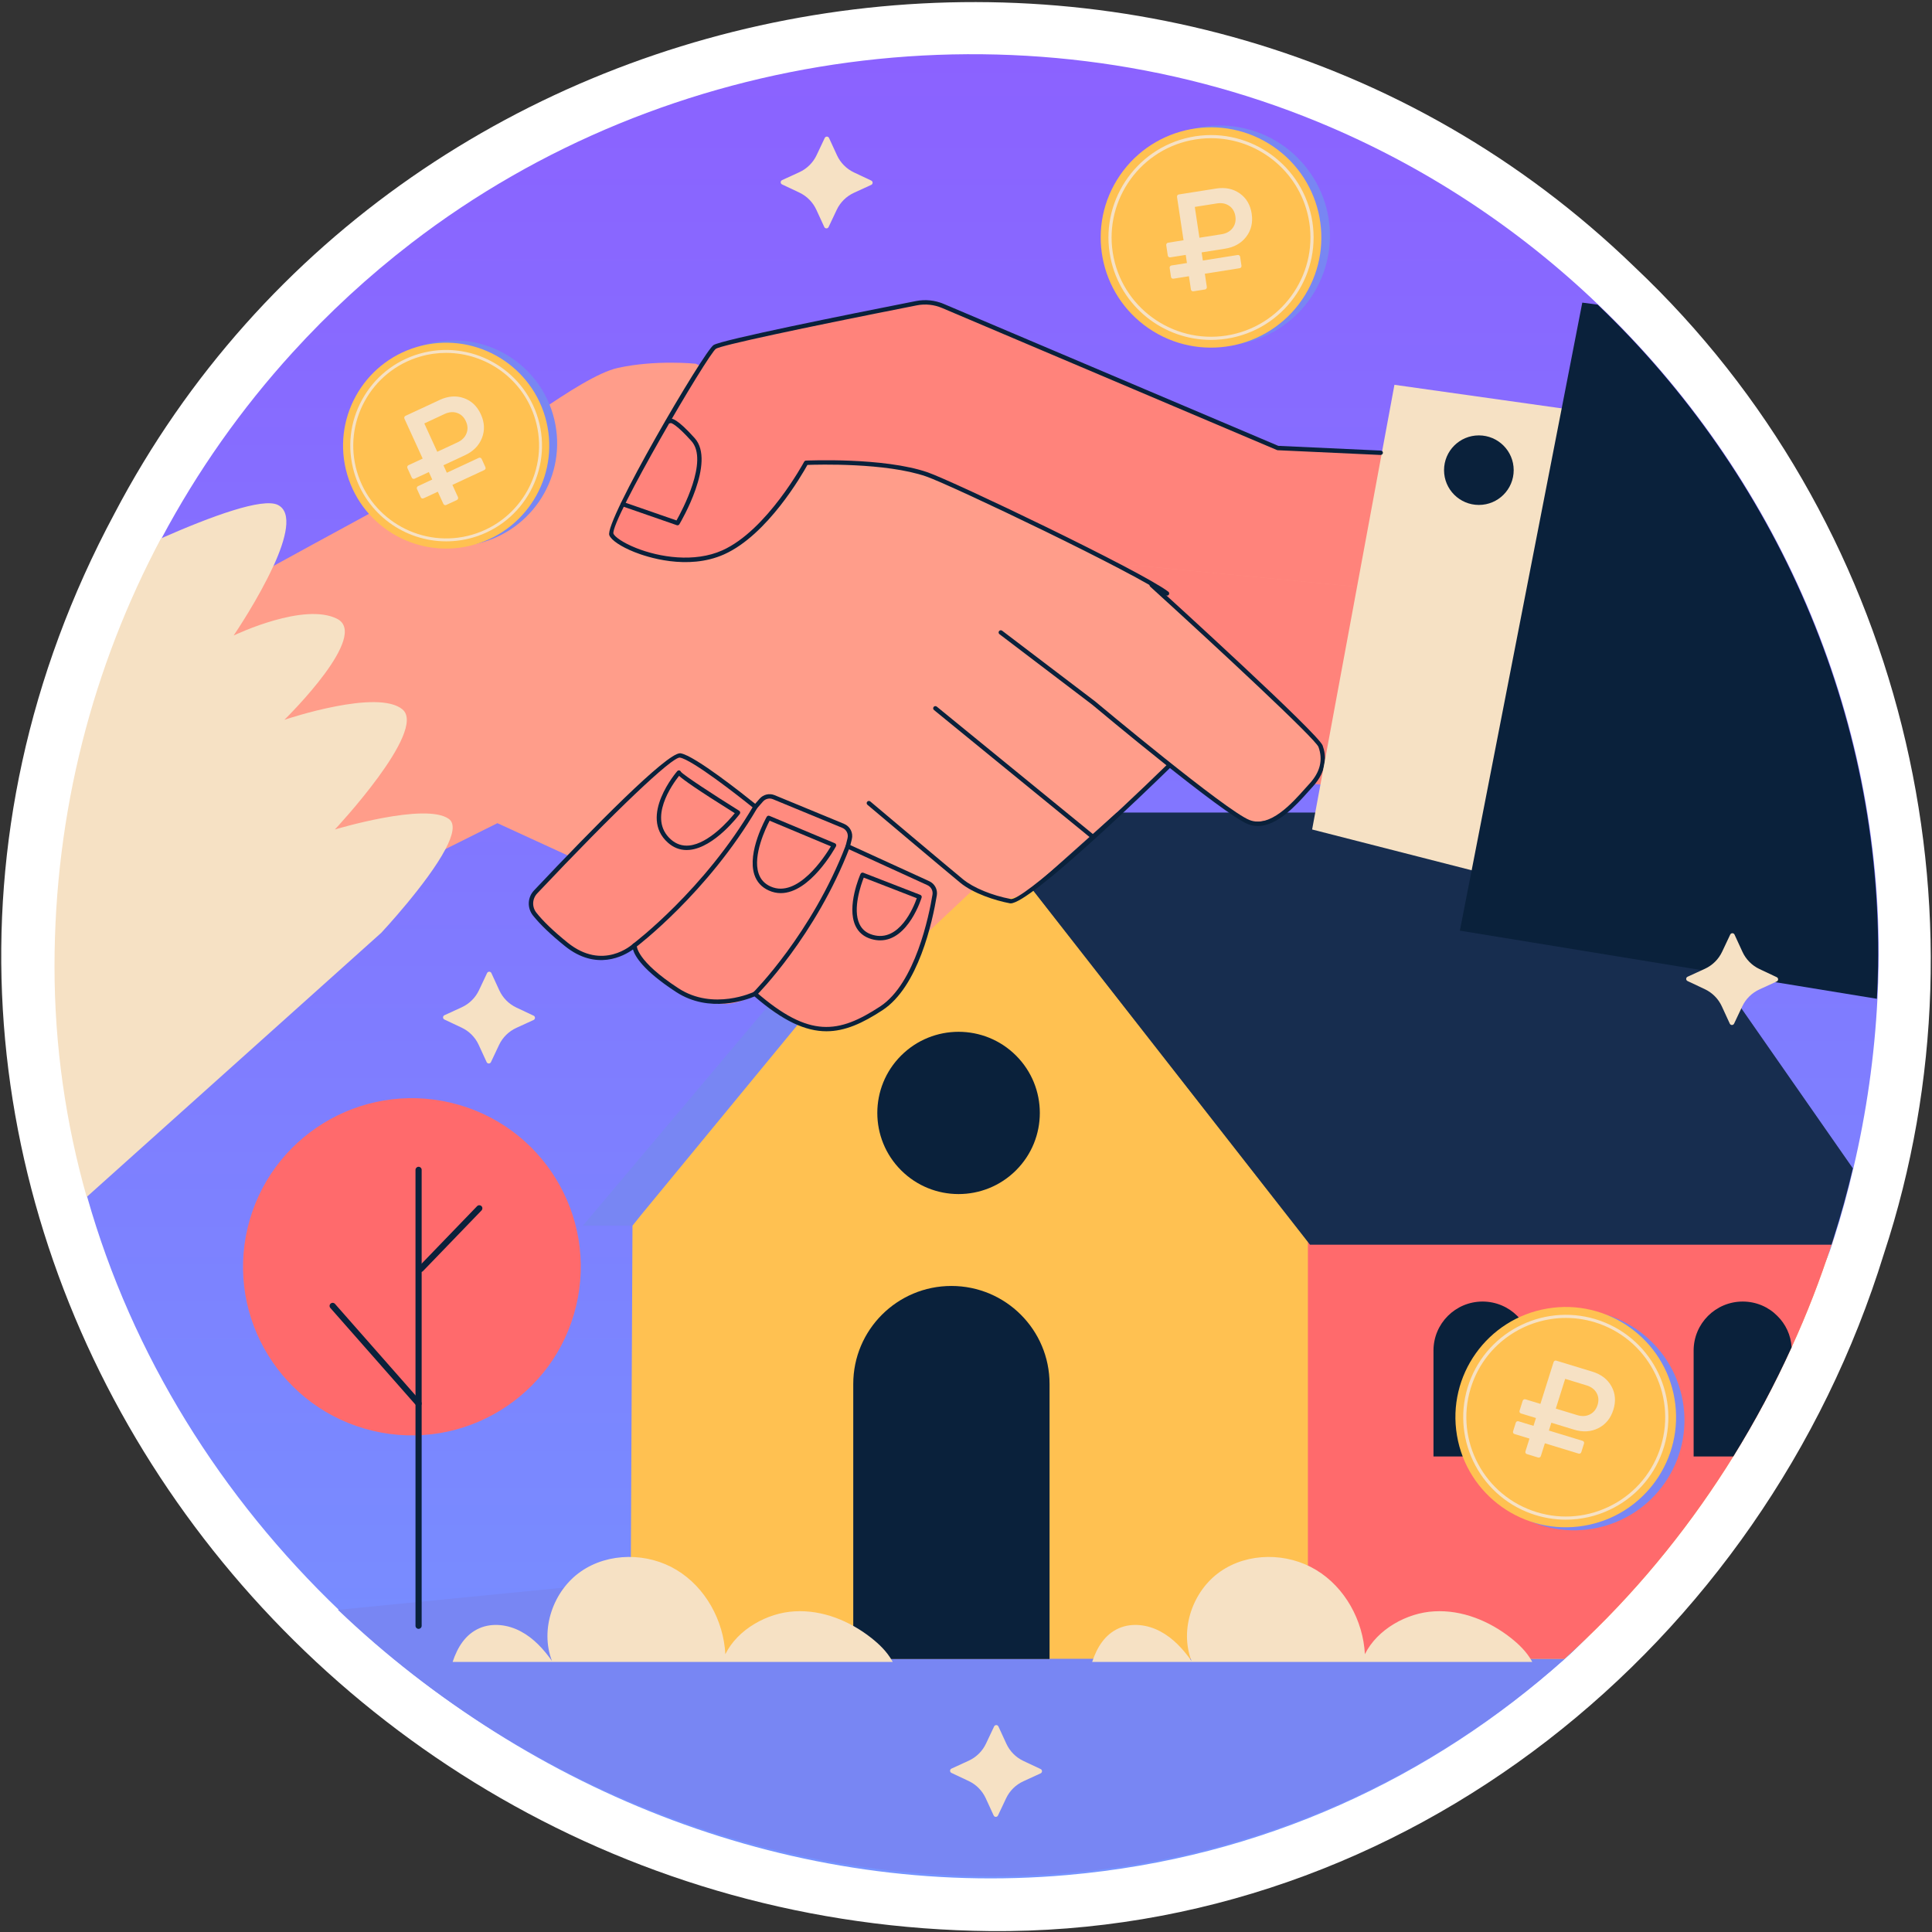
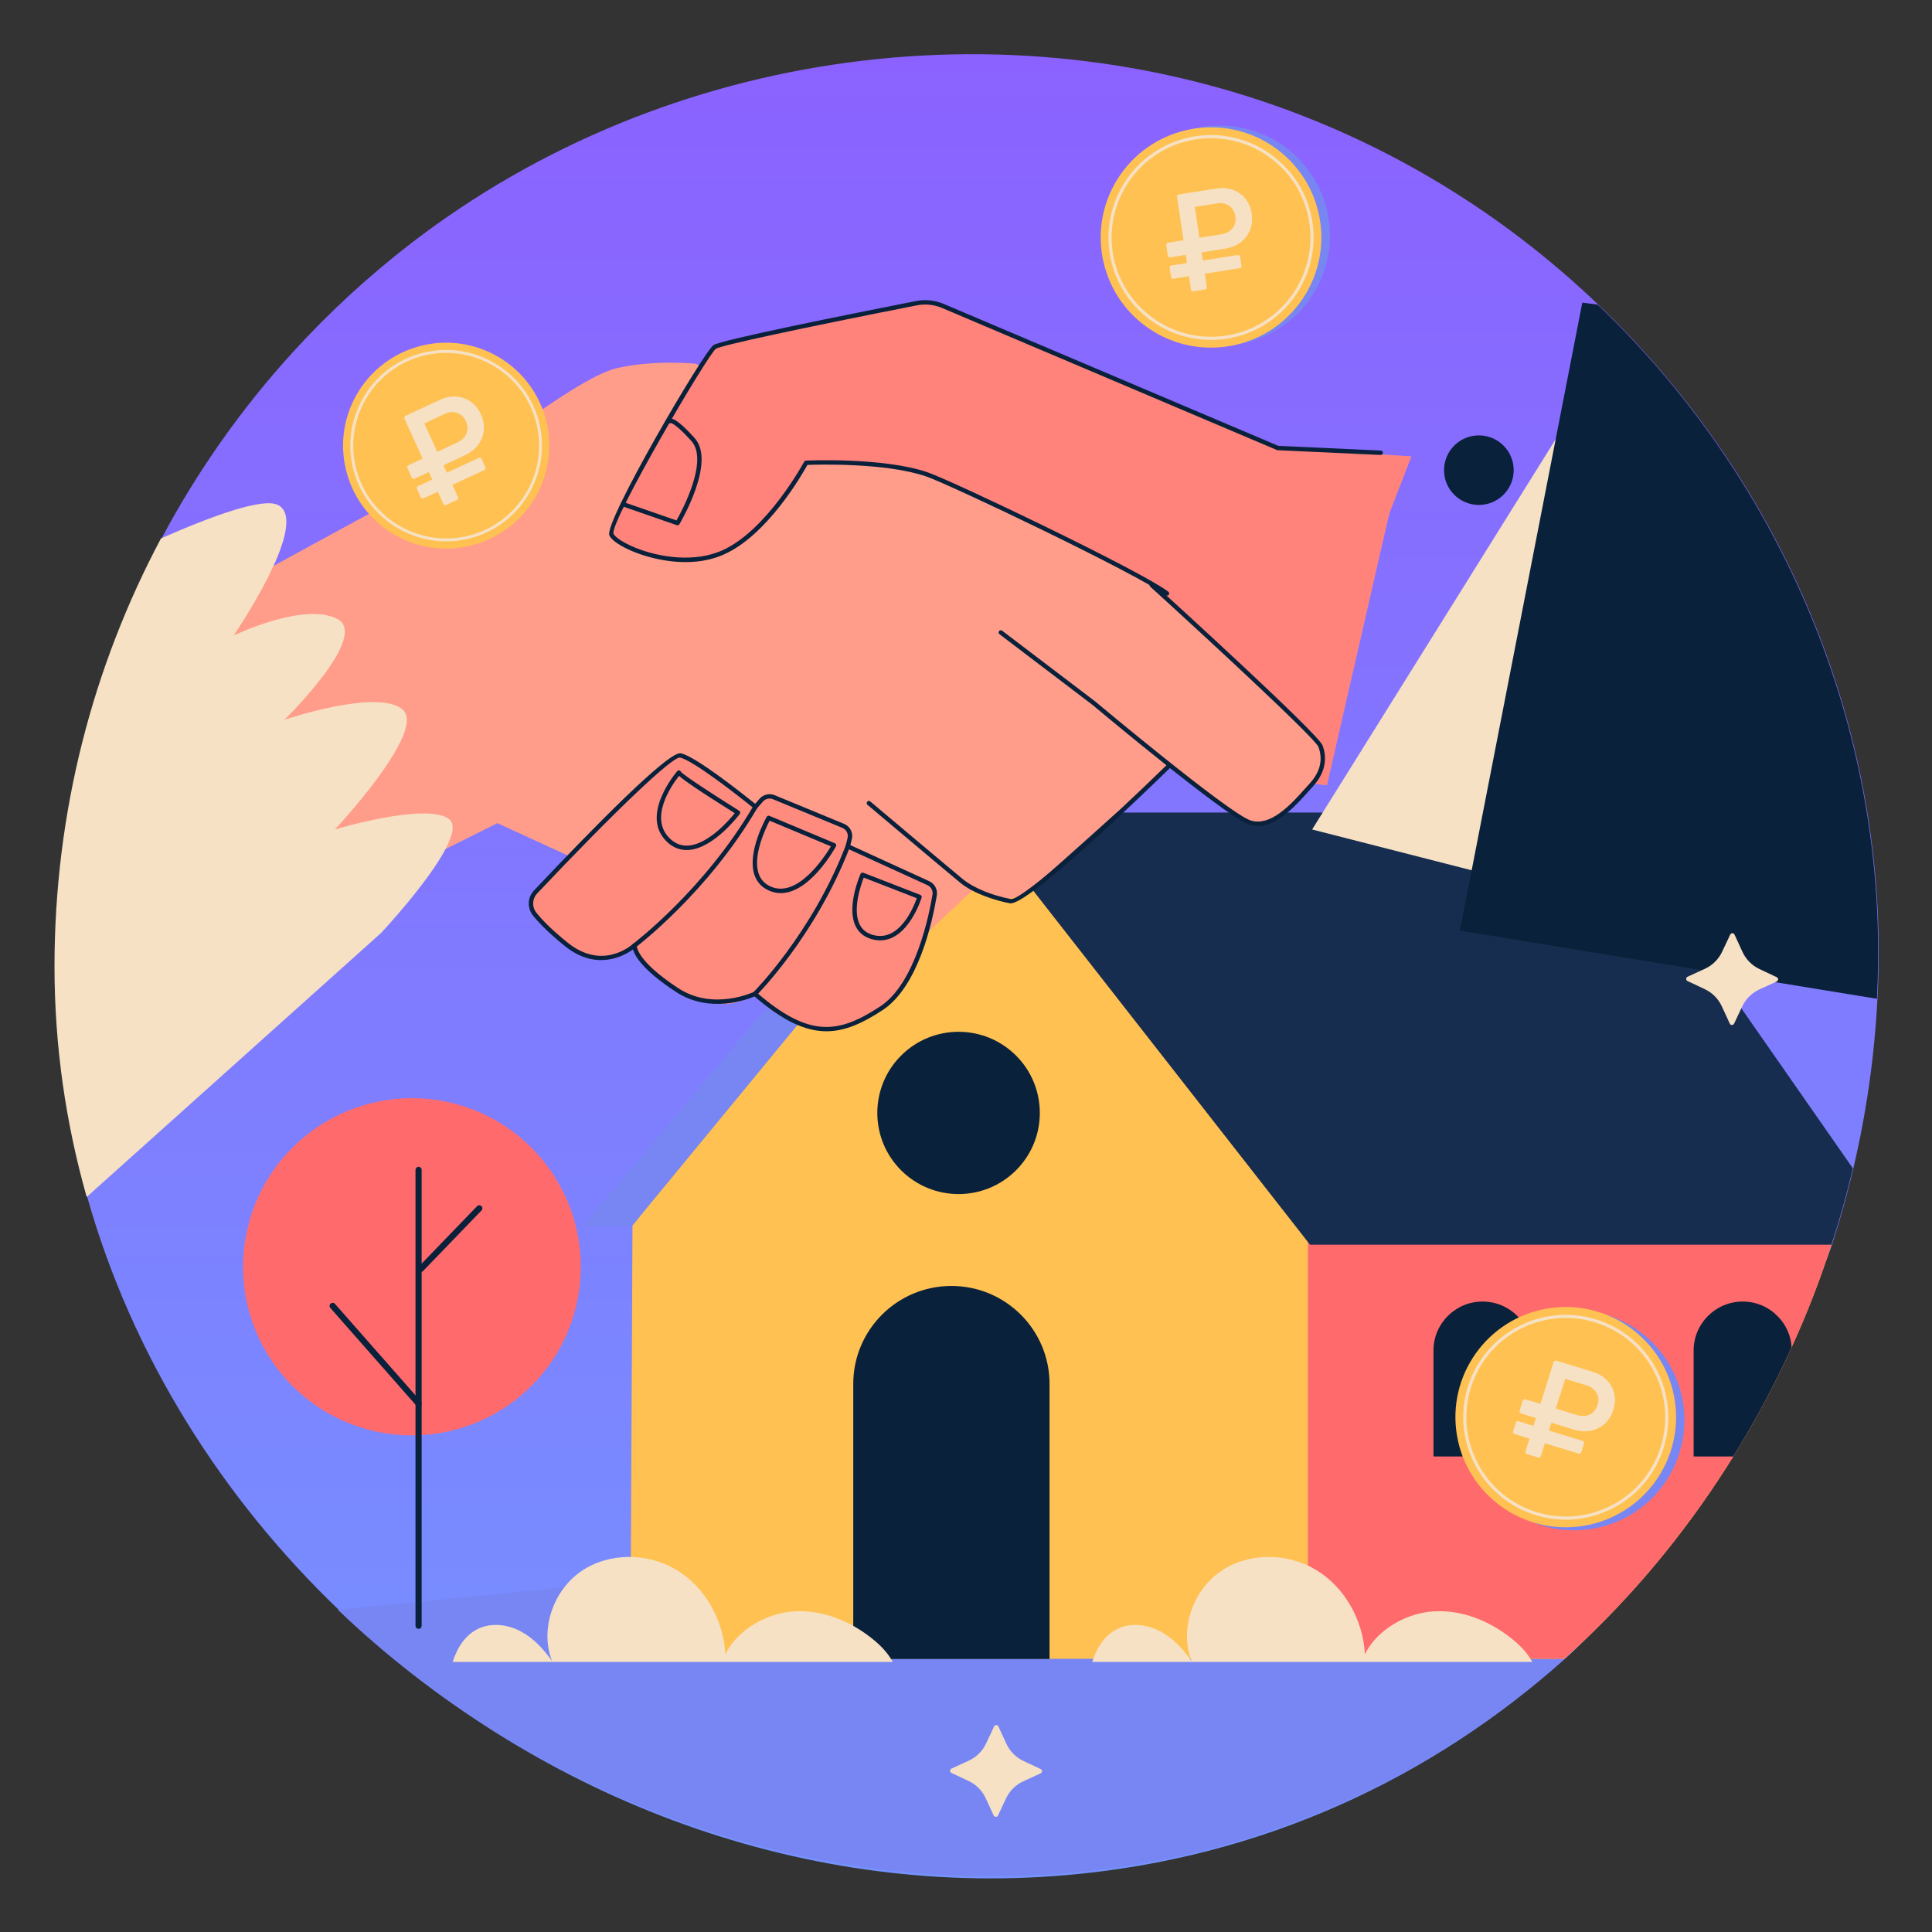
<svg xmlns="http://www.w3.org/2000/svg" width="256" height="256" viewBox="0 0 256 256" fill="none">
  <rect x="0" y="0" width="256" height="256" fill="#333333" stroke="none" />
  <g clip-path="url(#clip0_14_11499)">
-     <path d="M131.185 255.878C35.955 254.922 -31.125 154.47 15.161 68.062C53.982 -5.991 156.165 -23.09 216.543 35.329C216.558 35.344 216.573 35.358 216.588 35.373C251.957 68.73 264.648 120.59 249.626 166.141C233.633 217.968 186.165 256.389 131.185 255.878Z" fill="white" />
    <path d="M248.922 128.05C248.898 129.481 248.852 130.913 248.77 132.344C248.386 139.918 247.314 147.447 245.577 154.812C244.843 157.942 243.992 161.036 243.014 164.085C242.932 164.364 242.839 164.643 242.746 164.923C241.254 169.553 238.281 173.662 236.254 178.083C233.993 183.064 231.251 187.478 228.373 192.121C227.72 193.18 226.672 194.338 225.984 195.373C220.239 204.076 215.151 212.814 207.355 219.795C189.794 235.537 167.35 246.184 141.398 248.453C105.261 251.629 70.208 237.55 45.002 213.419C29.352 198.456 17.5 179.606 11.557 158.605C8.784 148.831 13.021 138.508 13.021 127.978C13.021 107.477 12.397 88.258 21.405 71.34C26.159 62.416 31.985 54.154 38.745 46.731C43.558 41.437 48.837 36.573 54.523 32.198C88.446 6.1 135.012 -0.148 174.633 16.153C188.605 21.901 201.144 30.185 211.771 40.366L211.783 40.378C235.322 62.881 249.458 94.564 248.922 128.05Z" fill="url(#paint0_linear_14_11499)" />
    <path d="M225.84 195.519C219.988 204.376 215.217 212.807 207.258 219.874C189.749 235.423 167.448 245.917 141.698 248.173C105.561 251.349 69.988 237.442 44.781 213.31L225.84 195.519Z" fill="#7886F3" />
    <path d="M128.835 107.677H123.381L77.235 162.409H90.239L128.835 107.677Z" fill="#7886F3" />
    <path d="M242.943 164.085C242.862 164.364 242.769 164.643 242.675 164.922C241.183 169.553 239.424 174.103 237.396 178.524C235.135 183.504 232.548 188.344 229.67 192.987C229.017 194.046 228.353 195.081 227.666 196.117C221.921 204.82 215.081 212.813 207.284 219.795H83.527L83.807 162.409L84.926 161.013L128.835 107.677L173.304 163.736L173.583 164.085H242.943Z" fill="#FFC151" />
    <path d="M134.629 155.072C138.834 150.873 138.834 144.066 134.629 139.868C130.424 135.669 123.607 135.669 119.402 139.868C115.197 144.066 115.197 150.873 119.402 155.072C123.607 159.27 130.424 159.27 134.629 155.072Z" fill="#0A213B" />
    <path d="M139.071 219.823H113.061V183.382C113.061 176.21 118.884 170.396 126.066 170.396C133.249 170.396 139.071 176.21 139.071 183.382V219.823Z" fill="#0A213B" />
    <path d="M242.943 164.085C242.862 164.364 242.769 164.643 242.675 164.922C241.183 169.553 239.424 174.103 237.396 178.524C235.135 183.504 232.548 188.344 229.67 192.987C229.017 194.046 228.353 195.081 227.666 196.117C221.921 204.82 215.081 212.814 207.284 219.795H173.304V163.736L173.583 164.085H242.943Z" fill="#FF6A6C" />
    <path d="M245.507 154.811C244.773 157.942 243.922 161.036 242.943 164.085C242.862 164.364 242.769 164.643 242.675 164.922H173.583L173.304 164.562L128.835 107.677H212.657L245.507 154.811Z" fill="#21365F" />
    <path opacity="0.43" d="M245.507 154.811C244.773 157.942 243.922 161.036 242.943 164.085C242.862 164.364 242.769 164.643 242.675 164.922H173.583L173.304 164.562L128.835 107.677H212.657L245.507 154.811Z" fill="#0A213B" />
    <path d="M202.949 192.987H189.944V178.955C189.944 175.369 192.856 172.462 196.447 172.462C200.039 172.462 202.95 175.369 202.95 178.955V192.987H202.949Z" fill="#0A213B" />
    <path d="M237.396 178.524C235.136 183.504 232.549 188.344 229.67 192.987H224.415V178.955C224.415 175.371 227.328 172.462 230.918 172.462C232.712 172.462 234.343 173.183 235.509 174.37C236.604 175.441 237.303 176.907 237.396 178.524Z" fill="#0A213B" />
    <path d="M118.289 220.213H59.976C60.617 218.27 61.666 216.571 63.507 215.757C65.243 214.989 67.341 215.268 69.019 216.176C70.708 217.072 72.037 218.527 73.144 220.097C71.524 215.92 73.284 210.8 76.954 208.241C80.625 205.681 85.822 205.704 89.656 208.031C93.479 210.335 95.879 214.722 96.112 219.19C97.732 215.908 101.659 213.698 105.307 213.511C108.966 213.302 112.578 214.768 115.456 217.037C116.529 217.886 117.519 218.852 118.195 220.039C118.23 220.097 118.254 220.155 118.289 220.213Z" fill="#F6E1C4" />
    <path d="M203.031 220.213H144.718C145.359 218.27 146.408 216.571 148.249 215.757C149.986 214.989 152.083 215.268 153.761 216.176C155.451 217.072 156.78 218.527 157.886 220.097C156.266 215.92 158.026 210.8 161.697 208.241C165.368 205.681 170.565 205.704 174.399 208.031C178.221 210.335 180.622 214.722 180.855 219.19C182.475 215.908 186.402 213.698 190.049 213.511C193.708 213.302 197.321 214.768 200.199 217.037C201.271 217.886 202.261 218.852 202.938 220.039C202.973 220.097 202.996 220.155 203.031 220.213Z" fill="#F6E1C4" />
    <path d="M76.345 173.03C79.207 161.027 71.782 148.981 59.761 146.124C47.74 143.266 35.675 150.68 32.814 162.682C29.952 174.684 37.377 186.73 49.397 189.588C61.418 192.445 73.483 185.032 76.345 173.03Z" fill="#FF6A6C" />
    <path d="M55.464 215.833C55.239 215.833 55.056 215.651 55.056 215.425V155.012C55.056 154.787 55.239 154.604 55.464 154.604C55.69 154.604 55.872 154.787 55.872 155.012V215.425C55.872 215.651 55.69 215.833 55.464 215.833Z" fill="#0A213B" />
    <path d="M55.464 186.382C55.351 186.382 55.239 186.335 55.157 186.244L43.773 173.311C43.624 173.141 43.641 172.883 43.81 172.734C43.981 172.585 44.238 172.602 44.388 172.771L55.771 185.704C55.92 185.873 55.903 186.132 55.734 186.281C55.656 186.349 55.56 186.382 55.464 186.382Z" fill="#0A213B" />
    <path d="M55.758 168.548C55.656 168.548 55.554 168.511 55.475 168.435C55.311 168.279 55.307 168.02 55.464 167.858L63.216 159.824C63.373 159.661 63.631 159.657 63.793 159.813C63.957 159.969 63.962 160.228 63.804 160.39L56.052 168.424C55.972 168.508 55.865 168.548 55.758 168.548Z" fill="#0A213B" />
    <path d="M175.821 104.046L109.537 96.507L116.809 56.853L184.211 67.465L175.821 104.046Z" fill="#FF9D8A" />
    <path opacity="0.5" d="M175.821 104.046L109.537 96.507L116.809 56.853L184.211 67.465L175.821 104.046Z" fill="#FF6A6C" />
    <path d="M25.075 81.148C25.914 80.59 56.119 64.115 60.873 61.601C65.627 59.088 76.814 49.873 81.849 48.756C86.883 47.639 92.197 48.197 92.197 48.197L140.061 70.995L153.465 78.02L173.32 96.769C175.578 98.891 175.559 102.48 173.278 104.577L170.128 107.474C168.239 109.211 165.379 109.361 163.319 107.83L154.845 101.534L136.853 117.606C134.92 119.333 132.075 119.578 129.875 118.204L129.114 117.73L114.571 131.413L65.907 109.073L45.77 119.126L25.075 81.148Z" fill="#FF9D8A" />
    <path d="M166.67 109.451C166.237 109.451 165.801 109.374 165.367 109.204C162.142 107.943 145.439 93.972 144.729 93.378L132.434 84.032C132.305 83.935 132.281 83.752 132.379 83.624C132.477 83.499 132.66 83.472 132.787 83.57L145.093 92.924C145.276 93.078 162.443 107.437 165.578 108.662C168.27 109.716 171.188 106.447 172.929 104.492C173.139 104.257 173.334 104.04 173.509 103.849C174.924 102.319 175.327 100.681 174.708 98.98C174.316 97.903 161.16 85.685 152.413 77.734C152.294 77.626 152.284 77.442 152.394 77.323C152.501 77.204 152.687 77.196 152.804 77.303C155.043 79.338 174.689 97.223 175.255 98.781C175.737 100.102 175.899 102.123 173.936 104.245C173.763 104.432 173.571 104.646 173.365 104.879C171.783 106.652 169.287 109.45 166.67 109.451Z" fill="#0A213B" />
    <path d="M133.916 119.7C133.88 119.7 133.846 119.697 133.815 119.691C131.875 119.327 128.992 118.398 127.251 116.977C125.73 115.734 115.05 106.732 114.943 106.641C114.819 106.538 114.803 106.354 114.908 106.232C115.011 106.11 115.195 106.092 115.318 106.197C115.426 106.287 126.102 115.285 127.621 116.526C128.983 117.639 131.455 118.657 133.922 119.12C135.458 119.404 147.437 108.357 154.64 101.325C154.757 101.212 154.94 101.215 155.052 101.329C155.165 101.444 155.163 101.628 155.049 101.74C151.945 104.77 136.517 119.7 133.916 119.7Z" fill="#0A213B" />
-     <path d="M144.636 111.04C144.571 111.04 144.507 111.018 144.451 110.974L123.756 94.08C123.632 93.978 123.613 93.795 123.715 93.67C123.818 93.547 123.999 93.528 124.125 93.629L144.821 110.523C144.945 110.625 144.964 110.808 144.862 110.933C144.804 111.002 144.72 111.04 144.636 111.04Z" fill="#0A213B" />
    <path d="M187.008 60.484L169.947 59.367L123.241 39.82L94.714 45.963L86.674 59.227L80.94 70.327C80.94 70.327 87.163 76.401 94.434 73.609C101.706 70.816 106.74 61.322 106.74 61.322L120.444 61.88L148.412 74.726L180.295 77.797L187.008 60.484Z" fill="#FF9D8A" />
    <path opacity="0.5" d="M187.008 60.484L169.947 59.367L123.241 39.82L94.714 45.963L86.883 58.808L80.8 70.676C80.8 70.676 87.162 76.401 94.434 73.609C101.705 70.816 106.74 61.322 106.74 61.322L120.444 61.88L148.411 74.726L180.295 77.797L187.008 60.484Z" fill="#FF6A6C" />
    <path d="M70.148 119.645C70.148 119.645 70.456 118.929 71.288 117.999C75.256 113.562 87.088 100.878 89.4 100.416C92.197 99.858 99.749 106.56 99.749 106.56L101.427 104.605L112.893 109.911L112.334 112.145L124.36 117.172C124.36 117.172 121.284 136.44 109.816 136.44C109.816 136.44 103.943 136.44 100.028 131.692C100.028 131.692 96.112 135.043 89.68 131.134C83.247 127.224 84.086 125.27 84.086 125.27C84.086 125.27 78.539 131.932 70.148 119.645Z" fill="#FF9D8A" />
    <path opacity="0.34" d="M70.184 119.435C70.184 119.435 86.604 100.975 89.401 100.416C92.197 99.857 100.05 106.816 100.05 106.816L101.685 105.359L112.428 109.964L112.334 112.144L123.726 117.601C123.726 117.601 124.485 133.545 109.817 136.439C109.817 136.439 103.944 136.439 100.028 131.692C100.028 131.692 96.113 135.042 89.68 131.133C83.247 127.224 84.087 125.269 84.087 125.269C84.087 125.269 78.697 131.462 70.78 120.783C70.504 120.41 70.466 119.849 70.184 119.435Z" fill="#FF6A6C" />
-     <path d="M173.863 109.911L184.77 50.989L208.543 54.34L196.797 115.775L173.863 109.911Z" fill="#F6E1C4" />
+     <path d="M173.863 109.911L208.543 54.34L196.797 115.775L173.863 109.911Z" fill="#F6E1C4" />
    <path d="M248.851 128.05C248.828 129.481 248.781 130.912 248.7 132.344L193.44 123.315L195.002 115.321L206.934 54.108L209.661 40.099L211.7 40.367L211.712 40.378C235.252 62.881 249.387 94.564 248.851 128.05Z" fill="#0A213B" />
    <path d="M59.032 112.506C56.643 117.055 50.525 123.594 50.525 123.594L11.487 158.605C8.714 148.831 7.222 138.592 7.222 128.062C7.222 107.56 12.327 88.257 21.334 71.34C28.151 68.338 34.829 65.918 36.821 66.907C38.802 67.896 37.882 71.398 36.239 74.994H36.227C34.234 79.369 31.17 83.895 30.96 84.209C31.402 83.999 40.294 79.81 44.652 81.986C49.011 84.162 38.255 94.808 37.684 95.378C38.232 95.192 50.048 91.271 53.323 93.994C56.679 96.786 44.373 109.911 44.373 109.911C44.373 109.911 56.399 106.28 59.475 108.515C60.361 109.154 59.999 110.667 59.032 112.506Z" fill="#F6E1C4" />
    <path d="M154.635 78.926C154.573 78.926 154.512 78.907 154.459 78.866C150.867 76.124 125.982 64.255 122.726 63.133C117.379 61.289 108.317 61.556 106.987 61.605C106.309 62.837 101.704 70.88 95.952 73.455C91.083 75.633 85.619 73.772 84.064 73.151C82.285 72.441 81.011 71.588 80.74 70.927C80.021 69.172 93.283 46.522 94.557 45.718C95.645 45.031 111.822 41.772 121.368 39.891C122.612 39.646 123.889 39.78 125.061 40.276L169.384 59.078L182.966 59.704C183.127 59.712 183.252 59.848 183.244 60.008C183.237 60.169 183.077 60.275 182.94 60.286L169.305 59.657C169.27 59.655 169.236 59.648 169.204 59.634L124.833 40.811C123.77 40.36 122.609 40.239 121.481 40.461C105.781 43.555 95.585 45.758 94.87 46.209C93.84 46.858 80.868 69.037 81.283 70.713C81.452 71.126 82.537 71.915 84.28 72.611C87.379 73.848 92.012 74.58 95.714 72.924C101.635 70.274 106.506 61.275 106.554 61.184C106.602 61.095 106.694 61.036 106.796 61.031C106.901 61.028 117.06 60.564 122.916 62.583C126.186 63.71 151.198 75.644 154.811 78.405C154.94 78.501 154.964 78.685 154.866 78.812C154.809 78.887 154.723 78.926 154.635 78.926Z" fill="#0A213B" />
    <path d="M89.773 69.606C89.74 69.606 89.71 69.6 89.677 69.59L82.44 67.077C82.288 67.024 82.209 66.859 82.261 66.707C82.314 66.555 82.474 66.47 82.632 66.527L89.641 68.961C90.35 67.703 93.937 61.027 91.617 58.444C89.666 56.271 89.007 56.07 88.879 56.052C88.786 56.111 88.664 56.114 88.564 56.051C88.43 55.964 88.391 55.784 88.478 55.649C88.503 55.611 88.598 55.487 88.809 55.471C89.034 55.453 89.671 55.404 92.052 58.056C94.889 61.216 90.223 69.129 90.022 69.464C89.97 69.554 89.874 69.606 89.773 69.606ZM88.967 55.966C88.967 55.966 88.967 55.966 88.967 55.967C88.967 55.966 88.967 55.966 88.967 55.966ZM88.968 55.964C88.968 55.965 88.967 55.965 88.967 55.965C88.967 55.965 88.968 55.965 88.968 55.964Z" fill="#0A213B" />
    <path d="M109.507 136.648C106.739 136.648 103.782 135.307 99.978 132.033C98.984 132.457 94.007 134.323 89.591 131.447C85.23 128.607 84.133 126.708 83.871 125.809C82.669 126.671 79.01 128.713 74.85 125.357C72.993 123.859 71.576 122.502 70.634 121.325C69.829 120.32 69.883 118.915 70.762 117.984C78.622 109.66 88.305 99.81 90.115 99.81C90.139 99.81 90.16 99.812 90.181 99.815C92.061 100.112 98.739 105.438 100.063 106.507L100.656 105.83C101.152 105.265 101.948 105.077 102.649 105.367L111.838 109.162C112.647 109.496 113.082 110.356 112.87 111.205L112.675 111.982L123.133 116.764C123.851 117.094 124.263 117.864 124.135 118.636C123.55 122.179 121.677 130.757 116.934 133.857C114.299 135.578 111.979 136.648 109.507 136.648ZM100.028 131.401C100.096 131.401 100.165 131.426 100.219 131.473C107.268 137.591 111.122 136.957 116.614 133.369C121.292 130.311 123.113 121.245 123.56 118.539C123.645 118.023 123.371 117.512 122.89 117.291L112.213 112.41C112.085 112.351 112.017 112.209 112.052 112.074L112.305 111.062C112.446 110.495 112.156 109.921 111.615 109.697L102.425 105.902C101.959 105.708 101.425 105.835 101.096 106.212L100.317 107.1C100.214 107.217 100.035 107.234 99.914 107.133C97.714 105.341 91.66 100.636 90.089 100.388C89.091 100.247 81.466 107.493 71.184 118.381C70.507 119.099 70.467 120.183 71.089 120.96C71.089 120.961 71.09 120.961 71.09 120.961C72.004 122.105 73.392 123.431 75.215 124.902C79.882 128.67 83.726 125.203 83.888 125.055C83.978 124.973 84.112 124.954 84.221 125.01C84.33 125.068 84.392 125.187 84.374 125.309C84.374 125.321 84.278 127.292 89.909 130.959C94.531 133.969 99.845 131.454 99.9 131.43C99.941 131.411 99.985 131.401 100.028 131.401Z" fill="#0A213B" />
    <path d="M84.087 125.561C83.999 125.561 83.912 125.52 83.854 125.444C83.758 125.316 83.783 125.133 83.911 125.037C84.005 124.966 93.346 117.888 99.845 106.763C99.929 106.623 100.109 106.58 100.244 106.658C100.383 106.739 100.43 106.918 100.349 107.056C93.788 118.286 84.356 125.431 84.262 125.502C84.21 125.542 84.148 125.561 84.087 125.561Z" fill="#0A213B" />
    <path d="M100.028 131.984C99.953 131.984 99.879 131.955 99.821 131.897C99.708 131.783 99.708 131.6 99.822 131.486C99.899 131.409 107.593 123.674 112.061 112.04C112.121 111.892 112.286 111.821 112.438 111.873C112.588 111.93 112.663 112.099 112.606 112.249C108.09 124.004 100.311 131.82 100.233 131.898C100.177 131.955 100.102 131.984 100.028 131.984Z" fill="#0A213B" />
    <path d="M90.978 112.634C90.064 112.634 89.234 112.308 88.508 111.663C84.562 108.162 89.688 102.238 89.741 102.18C89.822 102.087 89.95 102.056 90.063 102.099C90.145 102.13 90.207 102.195 90.235 102.275C90.6 102.726 94.455 105.252 97.946 107.429C98.014 107.472 98.062 107.543 98.077 107.622C98.092 107.703 98.073 107.785 98.025 107.85C97.89 108.031 94.687 112.276 91.388 112.613C91.25 112.627 91.112 112.634 90.978 112.634ZM89.98 102.804C89.108 103.902 85.802 108.484 88.894 111.229C89.6 111.856 90.417 112.127 91.328 112.034C93.939 111.767 96.626 108.662 97.362 107.751C92.311 104.594 90.575 103.344 89.98 102.804ZM90.251 102.371H90.258H90.251Z" fill="#0A213B" />
    <path d="M103.457 118.344C102.936 118.344 102.403 118.236 101.865 117.994C100.914 117.565 100.273 116.859 99.957 115.895C98.978 112.9 101.486 108.421 101.593 108.232C101.665 108.103 101.82 108.048 101.959 108.107L110.628 111.736C110.704 111.769 110.763 111.831 110.79 111.909C110.818 111.987 110.811 112.072 110.771 112.144C110.615 112.429 107.334 118.344 103.457 118.344ZM101.978 108.746C101.488 109.686 99.728 113.324 100.511 115.715C100.777 116.529 101.299 117.101 102.106 117.464C105.691 119.074 109.301 113.481 110.098 112.145L101.978 108.746Z" fill="#0A213B" />
    <path d="M116.628 124.603C116.261 124.603 115.875 124.549 115.468 124.432C114.475 124.145 113.763 123.552 113.352 122.673C112.152 120.108 113.948 115.972 114.025 115.798C114.088 115.656 114.252 115.588 114.397 115.644L121.948 118.576C122.09 118.631 122.166 118.785 122.122 118.93C122.103 118.992 120.381 124.603 116.628 124.603ZM114.452 116.29C114.088 117.218 112.952 120.444 113.881 122.428C114.223 123.158 114.794 123.631 115.632 123.873C119.169 124.904 121.07 120.181 121.479 119.017L114.452 116.29Z" fill="#0A213B" />
    <path d="M200.572 62.299C200.572 64.844 198.506 66.907 195.958 66.907C193.409 66.907 191.343 64.844 191.343 62.299C191.343 59.754 193.409 57.691 195.958 57.691C198.506 57.691 200.572 59.754 200.572 62.299Z" fill="#0A213B" />
    <path d="M211.855 202.401C219.723 200.596 224.635 192.764 222.826 184.908C221.018 177.052 213.174 172.147 205.306 173.953C197.438 175.758 192.526 183.591 194.334 191.446C196.142 199.302 203.987 204.207 211.855 202.401Z" fill="#7886F3" />
    <path d="M209.902 202.168C217.863 200.825 223.226 193.295 221.882 185.347C220.538 177.399 212.995 172.044 205.035 173.386C197.074 174.728 191.711 182.259 193.055 190.207C194.399 198.155 201.942 203.51 209.902 202.168Z" fill="#FFC151" />
    <g clip-path="url(#clip1_14_11499)">
      <path d="M200.686 190.017L202.664 190.621L202.131 192.31C202.105 192.392 202.111 192.467 202.147 192.536C202.183 192.605 202.243 192.652 202.325 192.677L203.8 193.127C203.876 193.151 203.951 193.144 204.023 193.109C204.096 193.073 204.145 193.014 204.171 192.932L204.703 191.244L209.162 192.605C209.244 192.63 209.32 192.624 209.39 192.588C209.46 192.551 209.507 192.492 209.533 192.41L209.888 191.284C209.914 191.202 209.909 191.126 209.872 191.058C209.836 190.989 209.776 190.941 209.694 190.916L205.235 189.555L205.562 188.517L208.564 189.434C209.741 189.793 210.815 189.729 211.785 189.241C212.755 188.754 213.419 187.944 213.775 186.812C214.132 185.681 214.05 184.644 213.531 183.701C213.012 182.759 212.164 182.108 210.987 181.749L206.228 180.296C206.145 180.271 206.069 180.276 206 180.313C205.93 180.35 205.882 180.409 205.856 180.491L204.113 186.022L202.135 185.418C202.053 185.393 201.976 185.4 201.906 185.44C201.835 185.479 201.788 185.537 201.764 185.613L201.351 186.924C201.325 187.006 201.33 187.081 201.367 187.15C201.403 187.219 201.462 187.266 201.545 187.291L203.523 187.895L203.196 188.933L201.218 188.329C201.135 188.304 201.059 188.309 200.99 188.346C200.92 188.383 200.872 188.442 200.847 188.524L200.492 189.65C200.466 189.732 200.471 189.807 200.507 189.876C200.544 189.945 200.603 189.992 200.686 190.017ZM207.394 182.705L210.22 183.568C210.844 183.758 211.29 184.094 211.558 184.574C211.826 185.054 211.867 185.588 211.683 186.174C211.498 186.76 211.157 187.177 210.66 187.423C210.162 187.67 209.602 187.698 208.978 187.507L206.152 186.645L207.394 182.705Z" fill="#F6E1C4" />
    </g>
    <path d="M207.486 201.366C205.939 201.366 204.388 201.1 202.89 200.564C195.835 198.04 192.152 190.256 194.679 183.211C197.208 176.169 204.997 172.493 212.06 175.013C219.115 177.537 222.799 185.323 220.271 192.368C219.046 195.78 216.564 198.512 213.281 200.06C211.438 200.928 209.465 201.366 207.486 201.366ZM207.487 174.634C202.079 174.634 196.998 177.984 195.073 183.352C192.622 190.179 196.192 197.724 203.031 200.17C206.345 201.357 209.922 201.183 213.102 199.682C216.285 198.182 218.69 195.534 219.876 192.225C222.328 185.398 218.757 177.852 211.918 175.406C210.455 174.882 208.959 174.634 207.487 174.634Z" fill="#F6E1C4" />
    <path d="M175.626 35.356C177.909 27.624 173.481 19.509 165.738 17.23C157.994 14.952 149.867 19.372 147.584 27.104C145.302 34.836 149.729 42.951 157.473 45.23C165.217 47.508 173.344 43.088 175.626 35.356Z" fill="#7886F3" />
    <path d="M172.533 39.705C177.089 33.051 175.381 23.969 168.716 19.419C162.052 14.87 152.956 16.576 148.4 23.23C143.843 29.884 145.552 38.966 152.216 43.516C158.88 48.065 167.977 46.359 172.533 39.705Z" fill="#FFC151" />
    <path d="M160.463 45.04C154.157 45.04 148.487 40.625 147.158 34.223C145.638 26.896 150.37 19.699 157.708 18.18C165.047 16.66 172.254 21.387 173.775 28.713C175.296 36.04 170.564 43.237 163.225 44.756C162.299 44.948 161.375 45.04 160.463 45.04ZM160.469 18.312C159.587 18.312 158.691 18.402 157.793 18.587C150.68 20.06 146.093 27.036 147.567 34.138C149.043 41.24 156.035 45.821 163.142 44.348C170.255 42.876 174.841 35.899 173.367 28.798V28.797C172.079 22.593 166.581 18.312 160.469 18.312Z" fill="#F6E1C4" />
    <g clip-path="url(#clip2_14_11499)">
      <path d="M155.497 36.926L157.54 36.603L157.803 38.353C157.816 38.438 157.854 38.504 157.917 38.55C157.98 38.596 158.054 38.612 158.139 38.599L159.662 38.358C159.741 38.346 159.805 38.307 159.854 38.243C159.904 38.18 159.922 38.105 159.91 38.02L159.647 36.27L164.252 35.541C164.337 35.528 164.403 35.49 164.449 35.426C164.496 35.363 164.513 35.288 164.5 35.203L164.325 34.036C164.312 33.952 164.274 33.886 164.211 33.84C164.148 33.794 164.074 33.777 163.989 33.791L159.383 34.519L159.222 33.443L162.322 32.953C163.538 32.761 164.475 32.233 165.133 31.37C165.79 30.507 166.031 29.489 165.855 28.316C165.679 27.143 165.15 26.247 164.27 25.626C163.39 25.007 162.341 24.793 161.126 24.985L156.21 25.762C156.125 25.776 156.06 25.814 156.013 25.878C155.966 25.941 155.95 26.015 155.962 26.1L156.824 31.835L154.781 32.158C154.696 32.171 154.63 32.211 154.584 32.278C154.538 32.344 154.521 32.417 154.533 32.496L154.737 33.854C154.75 33.939 154.788 34.005 154.851 34.051C154.914 34.097 154.987 34.113 155.073 34.099L157.116 33.776L157.277 34.852L155.234 35.175C155.149 35.189 155.084 35.227 155.037 35.291C154.99 35.354 154.974 35.428 154.986 35.513L155.162 36.68C155.174 36.765 155.212 36.831 155.275 36.877C155.338 36.923 155.412 36.939 155.497 36.926ZM158.317 27.418L161.235 26.956C161.879 26.854 162.427 26.96 162.879 27.275C163.331 27.589 163.602 28.05 163.694 28.658C163.785 29.265 163.661 29.789 163.323 30.228C162.984 30.668 162.493 30.939 161.848 31.04L158.93 31.502L158.317 27.418Z" fill="#F6E1C4" />
    </g>
-     <path d="M62.67 72.153C70.085 70.771 74.975 63.648 73.591 56.244C72.206 48.839 65.072 43.957 57.657 45.34C50.241 46.722 45.351 53.845 46.736 61.249C48.12 68.653 55.254 73.535 62.67 72.153Z" fill="#7886F3" />
    <path d="M72.229 55.223C74.346 62.453 70.192 70.028 62.951 72.141C55.71 74.255 48.124 70.107 46.008 62.878C43.891 55.648 48.045 48.073 55.285 45.96C62.526 43.846 70.112 47.993 72.229 55.223Z" fill="#FFC151" />
    <path d="M59.125 71.733C53.627 71.733 48.547 68.138 46.928 62.609C45.976 59.358 46.349 55.931 47.979 52.96C49.608 49.989 52.298 47.829 55.554 46.879C62.275 44.918 69.343 48.78 71.309 55.492C73.273 62.203 69.404 69.26 62.683 71.223C61.497 71.568 60.301 71.733 59.125 71.733ZM59.113 46.758C57.972 46.758 56.813 46.917 55.665 47.253C49.148 49.155 45.397 55.995 47.303 62.501C49.207 69.006 56.062 72.753 62.572 70.849C69.088 68.948 72.839 62.107 70.934 55.601C69.366 50.243 64.441 46.758 59.113 46.758Z" fill="#F6E1C4" />
    <g clip-path="url(#clip3_14_11499)">
      <path d="M56.137 66.024L58.011 65.151L58.747 66.761C58.783 66.84 58.837 66.892 58.911 66.919C58.984 66.946 59.059 66.942 59.138 66.905L60.535 66.254C60.608 66.221 60.659 66.166 60.689 66.091C60.719 66.016 60.716 65.94 60.68 65.862L59.944 64.251L64.17 62.284C64.248 62.247 64.301 62.193 64.328 62.119C64.355 62.045 64.351 61.969 64.315 61.891L63.824 60.817C63.789 60.739 63.734 60.686 63.661 60.659C63.588 60.632 63.512 60.637 63.434 60.673L59.208 62.641L58.756 61.651L61.601 60.327C62.716 59.807 63.471 59.042 63.865 58.031C64.259 57.021 64.21 55.976 63.716 54.897C63.223 53.818 62.468 53.102 61.45 52.748C60.433 52.395 59.366 52.477 58.251 52.997L53.74 55.097C53.662 55.133 53.61 55.188 53.582 55.262C53.555 55.336 53.559 55.412 53.595 55.49L56.006 60.765L54.132 61.638C54.054 61.674 54.002 61.73 53.976 61.807C53.95 61.883 53.953 61.958 53.987 62.031L54.558 63.28C54.594 63.359 54.648 63.411 54.721 63.438C54.795 63.465 54.87 63.46 54.948 63.424L56.823 62.551L57.275 63.541L55.401 64.413C55.322 64.45 55.27 64.505 55.243 64.579C55.215 64.652 55.22 64.728 55.255 64.806L55.746 65.88C55.782 65.958 55.836 66.011 55.91 66.038C55.983 66.065 56.059 66.06 56.137 66.024ZM56.222 56.108L58.9 54.861C59.491 54.586 60.047 54.537 60.568 54.715C61.089 54.893 61.478 55.261 61.733 55.82C61.989 56.38 62.014 56.917 61.81 57.432C61.606 57.948 61.208 58.343 60.617 58.618L57.939 59.865L56.222 56.108Z" fill="#F6E1C4" />
    </g>
-     <path d="M115.444 24.496L113.152 25.547C112.148 26.008 111.34 26.807 110.869 27.804L109.793 30.082C109.679 30.323 109.335 30.322 109.223 30.079L108.169 27.791C107.708 26.789 106.907 25.982 105.909 25.512L103.628 24.437C103.385 24.323 103.387 23.979 103.63 23.867L105.922 22.816C106.925 22.355 107.734 21.556 108.205 20.559L109.281 18.282C109.395 18.04 109.739 18.042 109.851 18.285L110.904 20.573C111.366 21.575 112.166 22.382 113.165 22.852L115.446 23.927C115.689 24.04 115.687 24.384 115.444 24.496Z" fill="#F6E1C4" />
    <path d="M235.425 130.052L233.134 131.103C232.13 131.564 231.322 132.363 230.851 133.36L229.775 135.638C229.661 135.879 229.316 135.878 229.204 135.635L228.151 133.346C227.69 132.345 226.89 131.538 225.891 131.067L223.609 129.993C223.368 129.879 223.369 129.535 223.612 129.423L225.905 128.371C226.907 127.911 227.716 127.112 228.187 126.115L229.263 123.837C229.378 123.596 229.722 123.598 229.834 123.84L230.887 126.129C231.349 127.131 232.149 127.938 233.148 128.408L235.429 129.482C235.67 129.596 235.668 129.94 235.425 130.052Z" fill="#F6E1C4" />
    <path d="M137.888 234.978L135.596 236.03C134.592 236.49 133.784 237.289 133.313 238.287L132.237 240.565C132.123 240.806 131.779 240.804 131.667 240.562L130.614 238.273C130.153 237.271 129.352 236.464 128.354 235.994L126.072 234.919C125.83 234.805 125.832 234.461 126.075 234.35L128.367 233.298C129.369 232.837 130.178 232.038 130.649 231.042L131.725 228.764C131.839 228.522 132.184 228.524 132.296 228.767L133.349 231.056C133.81 232.057 134.61 232.864 135.609 233.335L137.891 234.409C138.133 234.522 138.131 234.867 137.888 234.978Z" fill="#F6E1C4" />
-     <path d="M70.703 135.151L68.411 136.203C67.408 136.663 66.599 137.462 66.128 138.459L65.052 140.738C64.938 140.979 64.594 140.977 64.482 140.735L63.429 138.446C62.968 137.444 62.167 136.637 61.169 136.167L58.887 135.093C58.645 134.979 58.647 134.634 58.89 134.523L61.182 133.471C62.185 133.011 62.993 132.212 63.465 131.215L64.54 128.938C64.654 128.696 64.999 128.698 65.111 128.94L66.164 131.229C66.625 132.23 67.426 133.037 68.424 133.508L70.706 134.582C70.948 134.695 70.946 135.04 70.703 135.151Z" fill="#F6E1C4" />
  </g>
  <defs>
    <linearGradient id="paint0_linear_14_11499" x1="129.776" y1="7.183" x2="129.776" y2="248.897" gradientUnits="userSpaceOnUse">
      <stop stop-color="#8B62FF" />
      <stop offset="1" stop-color="#7593FF" />
    </linearGradient>
    <clipPath id="clip0_14_11499">
      <rect width="256" height="255.606" fill="white" transform="translate(0 0.276)" />
    </clipPath>
    <clipPath id="clip1_14_11499">
      <rect width="12.998" height="12.982" fill="white" transform="matrix(0.956 0.292 -0.301 0.954 203.12 179.347)" />
    </clipPath>
    <clipPath id="clip2_14_11499">
      <rect width="12.999" height="12.98" fill="white" transform="matrix(0.988 -0.156 0.149 0.989 153 26.27)" />
    </clipPath>
    <clipPath id="clip3_14_11499">
      <rect width="12.996" height="12.983" fill="white" transform="matrix(0.907 -0.422 0.416 0.91 50.795 56.468)" />
    </clipPath>
  </defs>
</svg>